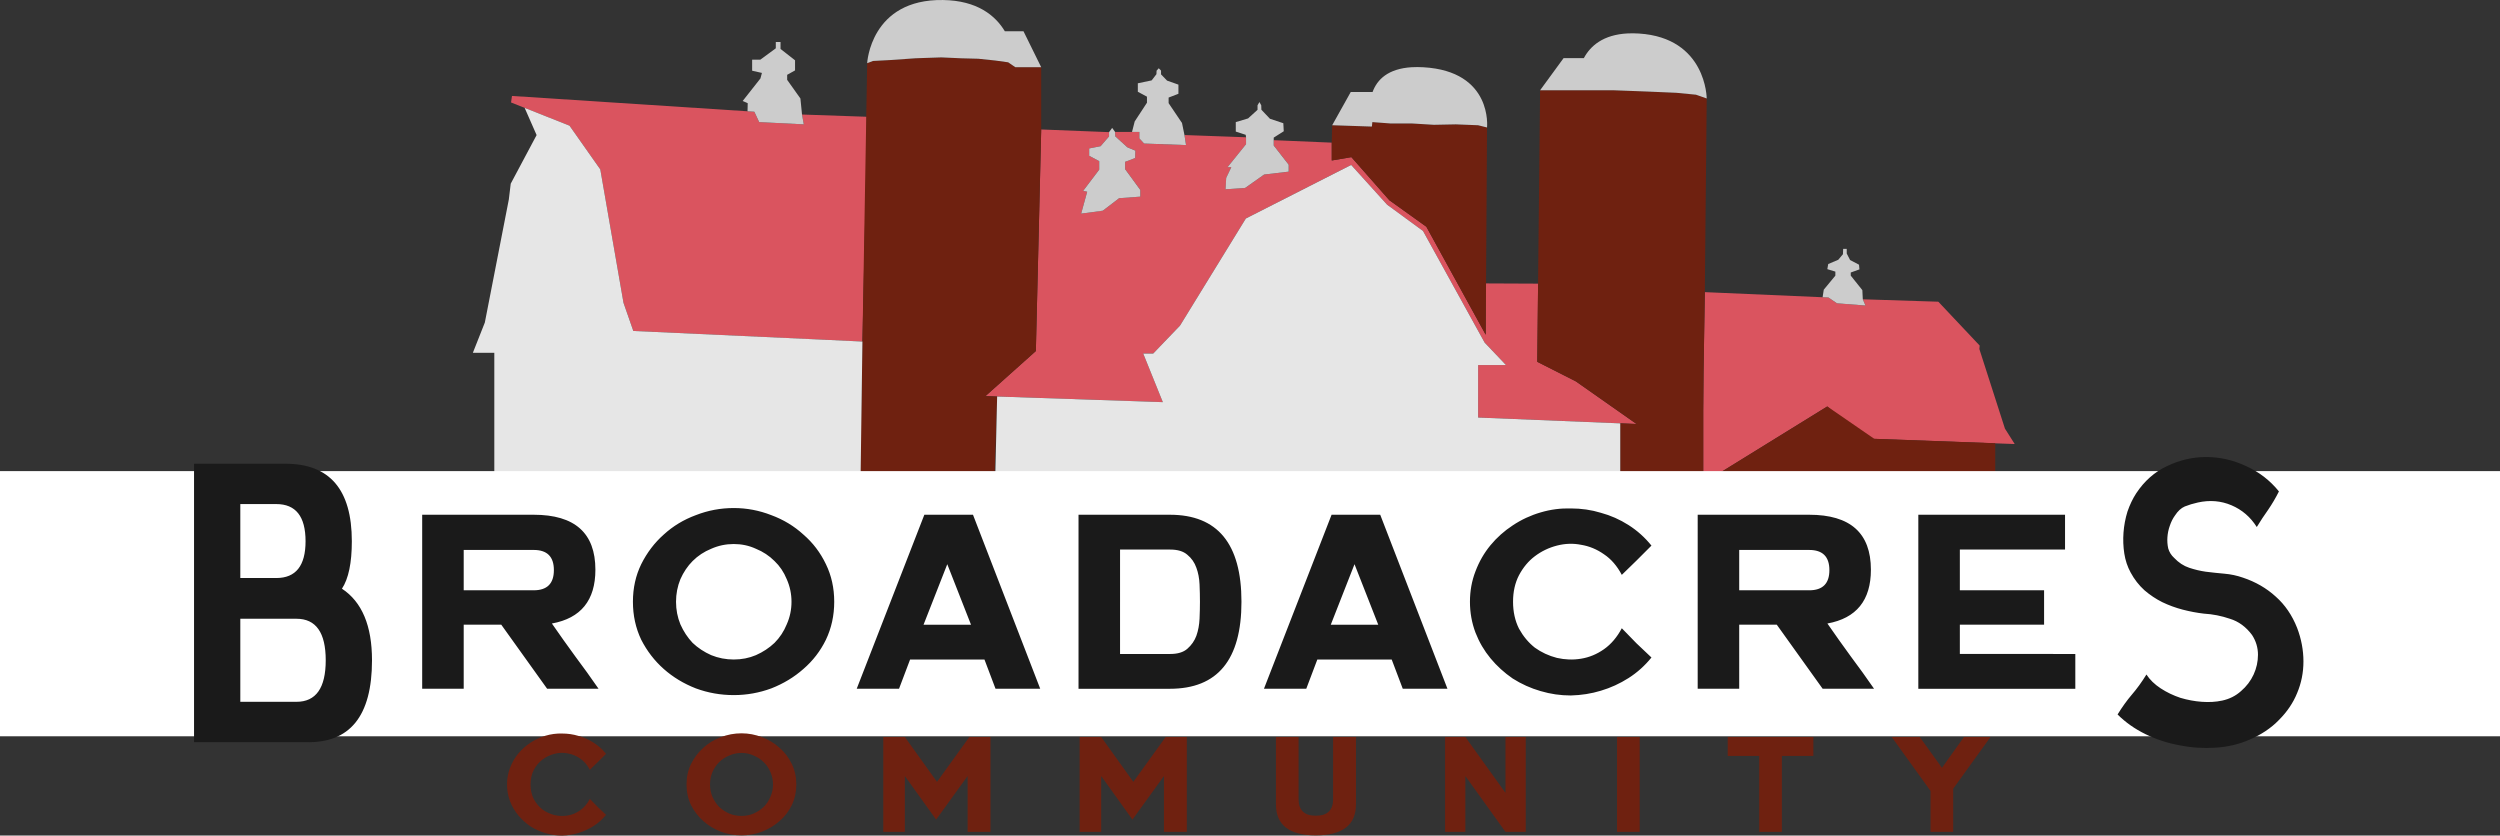
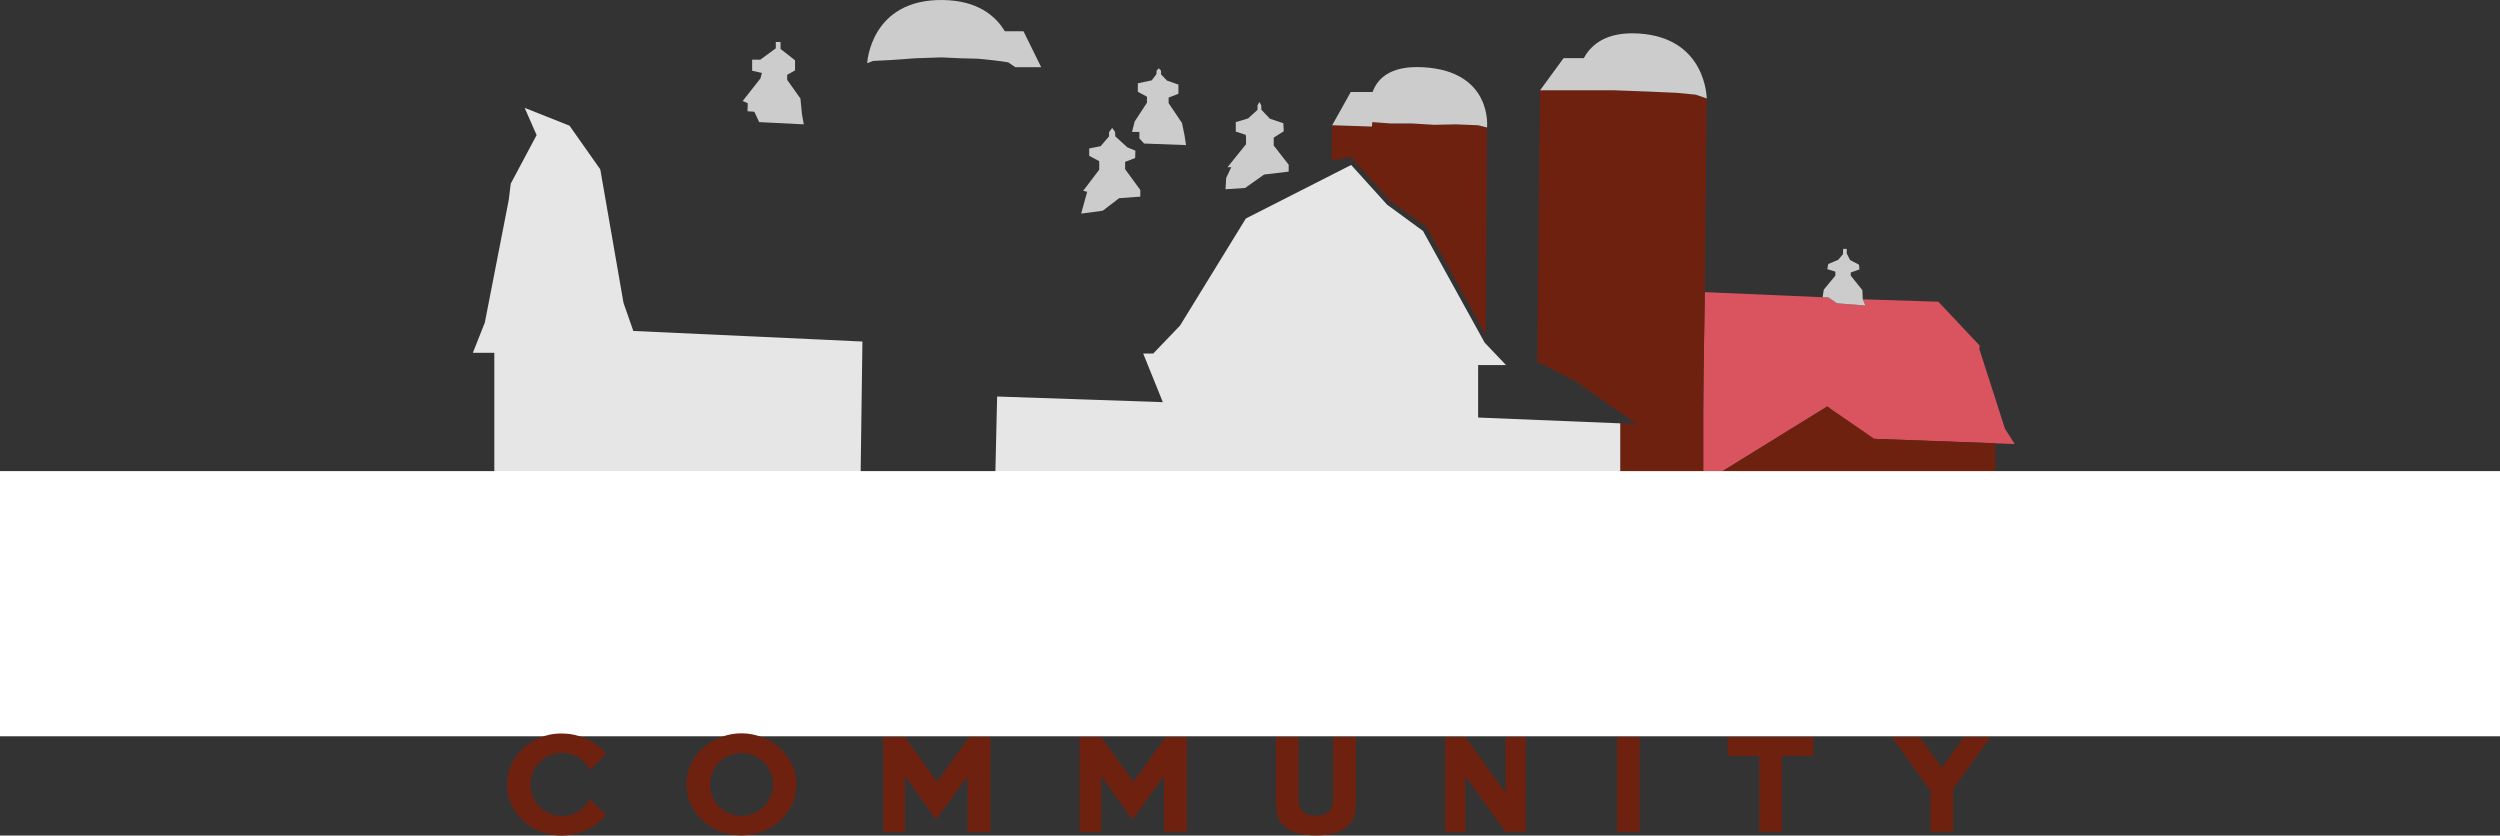
<svg xmlns="http://www.w3.org/2000/svg" xmlns:ns1="http://www.inkscape.org/namespaces/inkscape" xmlns:ns2="http://sodipodi.sourceforge.net/DTD/sodipodi-0.dtd" width="270.669mm" height="90.464mm" viewBox="0 0 270.669 90.464" version="1.1" id="svg1" ns1:version="1.4.2 (ebf0e940d0, 2025-05-08)" ns2:docname="graphic_logo_2.svg" xml:space="preserve">
  <rect x="0" y="0" width="270.669" height="90.464" fill="#333333" stroke="none" />
  <ns2:namedview id="namedview1" pagecolor="#ffffff" bordercolor="#000000" borderopacity="0.25" ns1:showpageshadow="2" ns1:pageopacity="0.0" ns1:pagecheckerboard="0" ns1:deskcolor="#d1d1d1" ns1:document-units="mm" ns1:zoom="0.63606902" ns1:cx="444.92027" ns1:cy="234.25131" ns1:window-width="1436" ns1:window-height="896" ns1:window-x="0" ns1:window-y="0" ns1:window-maximized="1" ns1:current-layer="svg1" showgrid="false" />
  <defs id="defs1" />
  <g ns1:groupmode="layer" id="layer2" ns1:label="roof" transform="translate(-0.135,-35.803)" />
  <g ns1:groupmode="layer" id="layer3" ns1:label="silos" transform="translate(-0.135,-35.803)" />
  <g ns1:groupmode="layer" id="layer4" ns1:label="silo_caps" style="display:inline;fill:#cccccc" transform="translate(-0.135,-35.803)" />
  <g ns1:groupmode="layer" id="layer5" ns1:label="parapets" style="display:inline;fill:#cccccc" transform="translate(-0.135,-35.803)" />
  <g ns1:groupmode="layer" id="layer6" ns1:label="building" style="display:inline" transform="translate(-0.135,-35.803)">
    <g id="g7" transform="translate(0,4.763)">
      <path style="fill:#da545f;fill-opacity:1;stroke:none;stroke-width:0.093;stroke-dasharray:none" d="m 184.712,62.669 13.384,0.58 0.918,0.628 3.092,0.242 -0.29,-0.676 8.177,0.262 4.476,4.749 -0.034,0.376 2.767,8.61 1.059,1.674 -16.268,-0.599 -4.026,-3.467 -11.616,7.175 -1.811,-0.034 v -6.662 l 0.034,-4.202 z" id="path3" ns1:label="right_roof" ns2:nodetypes="ccccccccccccccccc" />
-       <path id="path1" style="fill:#da545f;fill-opacity:1;stroke:none;stroke-width:0.093;stroke-dasharray:none" ns1:label="center_roof" d="m 112.865,45.057 -0.58,23.989 -0.513,0.459 -2.422,2.165 -2.524,2.256 19.206,0.652 -2.126,-5.266 h 1.087 l 2.899,-3.02 7.127,-11.596 11.403,-5.798 3.89,4.3 3.89,2.85 6.668,12.079 2.319,2.44 h -3.02 v 5.677 l 17.152,0.701 -6.571,-4.614 -4.179,-2.118 0.089,-8.462 -5.67,-0.026 v 5.556 l -6.426,-11.693 -4.01,-2.874 -4.107,-4.663 -2.126,0.363 V 46.483 l -6.281,-0.266 v 0.58 l 1.619,2.077 v 0.749 l -2.657,0.314 -2.054,1.45 -2.126,0.145 0.072,-1.232 0.556,-1.16 h -0.411 l 2.005,-2.488 v -0.749 l -6.668,-0.242 0.169,1.087 -4.542,-0.169 -0.507,-0.556 v -0.701 h -2.633 l 0.024,0.483 1.305,1.184 0.87,0.363 -0.024,0.797 -1.087,0.411 v 0.798 l 1.643,2.246 v 0.725 l -2.295,0.169 -1.764,1.353 -2.343,0.314 0.652,-2.367 -0.435,-0.097 1.739,-2.295 v -0.918 l -1.087,-0.58 v -0.797 l 1.232,-0.242 0.918,-1.063 v -0.459 z" ns2:nodetypes="ccccccccccccccccccccccccccccccccccccccccccccccccccccccccccccccccccc" />
-       <path style="fill:#da545f;fill-opacity:1;stroke:none;stroke-width:0.093;stroke-dasharray:none" d="m 55.566,41.428 26.239,1.708 0.523,1.124 4.832,0.242 -0.193,-1.063 7.006,0.242 v 3.092 L 93.507,68.018 68.703,66.872 67.64,63.828 65.127,49.382 61.793,44.647 55.464,42.134 Z" id="path2" ns1:label="left_roof" ns2:nodetypes="cccccccccccccc" />
-       <path style="fill:#6f2110;fill-opacity:1;stroke:none;stroke-width:0.093;stroke-dasharray:none" d="m 106.825,73.927 2.524,-2.256 2.422,-2.165 0.513,-0.459 0.58,-23.989 V 38.317 h -2.802 l -0.773,-0.531 -1.401,-0.193 -1.836,-0.193 -1.884,-0.048 -2.126,-0.097 -2.802,0.097 -2.754,0.193 -1.836,0.097 -0.628,0.242 -0.773,45.321 -0.008,5.782 h 14.503 l 0.049,-5.927 0.3,-9.089 z" id="path4" ns1:label="left_silo" ns2:nodetypes="cccccccccccccccccccccc" />
      <path style="fill:#6f2110;fill-opacity:1;stroke:none;stroke-width:0.093;stroke-dasharray:none" d="m 161.133,44.84 -0.145,22.443 -6.426,-11.693 -4.01,-2.874 -4.107,-4.663 -2.126,0.363 v -1.933 l 0.048,-1.884 4.3,0.145 0.048,-0.483 1.933,0.145 h 2.319 l 2.416,0.145 2.368,-0.048 2.416,0.097 z" id="path5" ns1:label="center_silo" />
      <path id="path6" style="fill:#6f2110;fill-opacity:1;stroke:none;stroke-width:0.093;stroke-dasharray:none" ns1:label="right_silo" d="m 166.877,40.813 -0.308,29.401 4.18,2.118 6.571,4.614 -1.764,-0.072 v 8.012 l 0.027,4.099 h 40.569 v -2.392 -2.006 l 0.002,-0.533 v -5.025 l -13.102,-0.482 -5.084,-3.502 -11.616,7.175 -1.811,-0.034 v -6.663 l 0.034,-4.202 0.137,-8.654 0.204,-20.967 -1.162,-0.41 -2.118,-0.205 -3.143,-0.137 -3.621,-0.136 h -1.845 -1.571 z" ns2:nodetypes="ccccccccccccccccccccccccccc" />
      <path id="path9" style="display:inline;fill:#cccccc;fill-opacity:1;stroke:none;stroke-width:0.093;stroke-dasharray:none" d="m 153.02,38.314 c -2.624,0.148 -3.796,1.356 -4.28,2.687 h -2.363 l -2.01,3.597 4.3,0.145 0.048,-0.483 0.967,0.072 0.966,0.073 h 1.16 1.16 l 1.208,0.073 1.208,0.073 1.184,-0.024 1.184,-0.024 1.208,0.048 1.208,0.049 0.483,0.121 0.483,0.121 c 0,0 0.642,-6.089 -6.898,-6.521 -0.436,-0.025 -0.841,-0.025 -1.215,-0.004 z" ns1:label="center_silo_cap" />
      <path id="path8" style="display:inline;fill:#cccccc;fill-opacity:1;stroke:none;stroke-width:0.093;stroke-dasharray:none" d="m 102.236,31.042 c -7.866,-0.12 -8.215,6.84 -8.215,6.84 l 0.628,-0.242 0.918,-0.049 0.918,-0.048 1.377,-0.097 1.377,-0.097 0.751,-0.026 0.65,-0.023 1.401,-0.048 1.063,0.048 1.063,0.049 0.942,0.024 0.942,0.025 1.836,0.193 1.401,0.194 0.773,0.531 h 1.401 1.401 l -1.916,-3.891 h -2.019 c -1.025,-1.701 -2.977,-3.328 -6.693,-3.384 z" ns1:label="left_silo_cap" />
      <path id="path10" style="display:inline;fill:#cccccc;fill-opacity:1;stroke:none;stroke-width:0.093;stroke-dasharray:none" d="m 176.363,34.658 c -2.664,0.135 -4.042,1.356 -4.749,2.676 h -2.194 l -2.543,3.48 h 4.016 0.562 1.571 1.845 l 3.622,0.137 3.143,0.136 2.118,0.205 1.162,0.41 c 0,0 -0.017,-6.562 -7.331,-7.032 -0.435,-0.028 -0.842,-0.031 -1.223,-0.012 z" ns1:label="right_silo" />
      <path style="display:inline;fill:#cccccc;fill-opacity:1;stroke:none;stroke-width:0.093;stroke-dasharray:none" d="m 81.805,43.136 0.523,1.124 4.832,0.242 -0.193,-1.063 -0.173,-1.737 -1.435,-2.016 v -0.547 l 0.854,-0.478 v -1.093 l -1.572,-1.23 v -0.752 h -0.512 v 0.683 l -1.674,1.23 h -0.888 v 1.196 l 1.059,0.239 -0.161,0.599 -1.923,2.441 0.547,0.239 -0.021,0.874 z" id="path17" ns1:label="left_parapet" />
      <path style="display:inline;fill:#cccccc;fill-opacity:1;stroke:none;stroke-width:0.093;stroke-dasharray:none" d="m 120.209,45.347 v 0.459 l -0.918,1.063 -1.232,0.242 v 0.797 l 1.087,0.58 v 0.918 l -1.739,2.295 0.435,0.097 -0.652,2.367 2.343,-0.314 1.764,-1.353 2.295,-0.169 v -0.725 l -1.643,-2.246 v -0.798 l 1.087,-0.411 0.024,-0.797 -0.87,-0.363 -1.305,-1.184 -0.024,-0.483 -0.314,-0.435 z" id="path11" ns1:label="center_left_parapet" />
      <path style="display:inline;fill:#cccccc;fill-opacity:1;stroke:none;stroke-width:0.093;stroke-dasharray:none" d="m 132.819,51.531 2.126,-0.145 2.054,-1.45 2.657,-0.314 v -0.749 l -1.619,-2.077 v -0.58 l -9e-5,-0.278 1.087,-0.689 -0.048,-0.87 -1.45,-0.483 -0.924,-0.976 -0.014,-0.474 -0.197,-0.361 -0.206,0.356 v 0.489 l -1.025,0.931 -1.33,0.398 v 1.027 l 1.075,0.35 0.036,0.266 v 0.749 l -2.005,2.488 h 0.411 l -0.556,1.16 z" id="path12" ns2:nodetypes="cccccccccccccccccccccccccc" ns1:label="center_right_parapet" />
      <path style="display:inline;fill:#cccccc;fill-opacity:1;stroke:none;stroke-width:0.093;stroke-dasharray:none" d="m 124.001,46.579 4.542,0.169 -0.169,-1.087 -0.266,-1.304 -1.45,-2.15 v -0.604 l 1.063,-0.411 v -0.99 l -1.232,-0.435 -0.652,-0.676 v -0.411 l -0.247,-0.251 -0.234,0.261 -0.017,0.382 -0.516,0.671 -1.498,0.314 v 0.918 l 0.99,0.531 v 0.652 l -1.329,2.029 -0.29,1.135 h 0.797 v 0.701 z" id="path13" ns2:nodetypes="cccccccccccccccccccccccc" ns1:label="center_parapet" />
      <path style="display:inline;fill:#cccccc;fill-opacity:1;stroke:none;stroke-width:0.093;stroke-dasharray:none" d="m 197.465,63.221 c 0,0 0.63,0.027 0.63,0.027 l 0.918,0.628 v 0 l 3.092,0.242 -0.29,-0.676 -0.048,-0.991 -1.256,-1.57 v -0.338 l 0.942,-0.338 -0.048,-0.507 -0.966,-0.507 -0.362,-0.701 V 57.982 H 199.69 l -0.024,0.58 -0.507,0.604 -1.087,0.459 -0.097,0.556 0.87,0.266 v 0.435 l -1.256,1.522 z" id="path14" ns1:label="right_parapet" />
      <path style="fill:#e6e6e6;fill-opacity:1;stroke:none;stroke-width:0.093;stroke-dasharray:none" d="m 160.167,76.246 15.388,0.629 v 8.012 l 0.028,4.1 h -67.84 l 0.349,-15.016 17.94,0.609 -2.126,-5.266 h 1.087 l 2.899,-3.02 7.127,-11.596 11.403,-5.798 3.89,4.3 3.89,2.85 6.668,12.079 2.319,2.44 h -3.02 z" id="path15" ns1:label="front_center" ns2:nodetypes="cccccccccccccccccc" />
      <path style="fill:#e6e6e6;fill-opacity:1;stroke:none;stroke-width:0.093;stroke-dasharray:none" d="M 93.507,68.018 C 93.299,82.09 93.239,88.986 93.239,88.986 H 53.642 l 0.011,-4.646 V 69.238 h -2.323 l 1.298,-3.28 2.597,-13.324 0.205,-1.708 2.802,-5.261 -1.295,-2.946 4.857,1.928 3.334,4.735 2.512,14.447 1.063,3.044 20.003,0.918 z" id="path16" ns1:label="left_corner" ns2:nodetypes="ccccccccccccccccc" />
    </g>
  </g>
  <rect style="fill:#ffffff;fill-opacity:1;stroke:none;stroke-width:0.05;stroke-dasharray:none" id="rect17" width="270.669" height="28.71" x="-2.7755576e-17" y="51.006" />
  <g ns1:groupmode="layer" id="layer7" ns1:label="text" transform="translate(-0.135,-35.803)">
    <path style="font-size:8.467px;font-family:'Gin and Soda Personal Use';-inkscape-font-specification:'Gin and Soda Personal Use';text-align:center;letter-spacing:2.82px;text-anchor:middle;fill:#6f2110;fill-opacity:1;stroke-width:0.552" d="m 59.209,126.01 q -0.887,-0.257 -1.658,-0.747 -0.747,-0.514 -1.308,-1.191 -0.561,-0.677 -0.887,-1.518 -0.327,-0.864 -0.327,-1.822 0,-0.958 0.327,-1.798 0.327,-0.864 0.887,-1.541 0.561,-0.677 1.308,-1.168 0.771,-0.514 1.658,-0.771 0.864,-0.257 1.775,-0.234 0.934,0 1.775,0.257 0.864,0.234 1.635,0.724 0.771,0.49 1.355,1.214 -0.444,0.444 -0.887,0.888 -0.42,0.42 -0.864,0.841 -0.42,-0.794 -1.051,-1.214 -0.631,-0.444 -1.355,-0.561 -0.701,-0.14 -1.425,0.046 -0.724,0.187 -1.308,0.631 -0.561,0.42 -0.934,1.121 -0.35,0.677 -0.35,1.565 0,0.887 0.35,1.588 0.374,0.677 0.934,1.121 0.584,0.42 1.308,0.607 0.724,0.164 1.425,0.047 0.724,-0.117 1.355,-0.561 0.631,-0.444 1.051,-1.238 0.444,0.444 0.864,0.887 0.444,0.42 0.887,0.841 -0.584,0.724 -1.355,1.214 -0.771,0.49 -1.635,0.747 -0.841,0.257 -1.775,0.28 -0.911,0 -1.775,-0.257 z m 21.209,0.234 q -1.168,0 -2.242,-0.397 -1.074,-0.42 -1.892,-1.144 -0.817,-0.724 -1.331,-1.728 -0.49,-1.028 -0.49,-2.242 0,-1.214 0.49,-2.219 0.514,-1.028 1.331,-1.752 0.817,-0.747 1.892,-1.144 1.074,-0.42 2.242,-0.42 1.144,0 2.219,0.42 1.074,0.397 1.892,1.144 0.841,0.724 1.331,1.752 0.49,1.004 0.49,2.219 0,1.214 -0.49,2.242 -0.49,1.004 -1.331,1.728 -0.817,0.724 -1.892,1.144 -1.074,0.397 -2.219,0.397 z m 0,-8.922 q -0.701,0 -1.331,0.28 -0.631,0.257 -1.098,0.724 -0.444,0.444 -0.724,1.074 -0.257,0.631 -0.257,1.331 0,0.701 0.257,1.331 0.28,0.631 0.724,1.098 0.467,0.444 1.098,0.724 0.631,0.257 1.331,0.257 0.701,0 1.308,-0.257 0.631,-0.28 1.098,-0.724 0.467,-0.467 0.724,-1.098 0.28,-0.631 0.28,-1.331 0,-0.701 -0.28,-1.331 -0.257,-0.631 -0.724,-1.074 -0.467,-0.467 -1.098,-0.724 -0.607,-0.28 -1.308,-0.28 z m 17.683,2.499 v 6.049 h -2.335 v -10.276 h 2.335 l 3.48,4.858 3.503,-4.858 h 2.289 v 10.276 h -2.476 v -6.049 l -3.41,4.718 z m 21.256,0 v 6.049 h -2.335 v -10.276 h 2.335 l 3.48,4.858 3.503,-4.858 h 2.289 v 10.276 h -2.476 v -6.049 l -3.41,4.718 z m 25.109,-4.227 h 2.476 v 7.287 q 0,3.363 -4.344,3.363 -4.321,0 -4.321,-3.363 v -7.287 h 2.452 v 6.75 q 0,1.775 1.868,1.775 1.868,0 1.868,-1.775 z m 14.319,4.227 v 6.049 h -2.195 v -10.276 h 2.195 l 4.344,6.049 v -6.049 h 2.195 v 10.276 h -2.195 z m 18.874,-4.227 V 125.87 H 175.207 v -10.276 z m 12.942,10.276 v -8.221 h -3.41 v -2.055 h 9.272 v 2.055 h -3.41 v 8.221 z m 19.785,-6.936 2.382,-3.34 h 2.873 l -4.04,5.605 v 4.671 h -2.452 v -4.437 l -4.204,-5.839 h 3.036 z" id="text3-8-7-3" aria-label="community" ns1:label="community" />
-     <path style="font-size:15.522px;font-family:'Gin and Soda Personal Use';-inkscape-font-specification:'Gin and Soda Personal Use';text-align:center;letter-spacing:0.728px;text-anchor:middle;fill:#1a1a1a;stroke-width:0.552" d="m 40.411,107.29 q 0,9.077 -7.193,8.863 H 21.143 V 86.01 h 9.891 q 7.193,0 7.193,8.392 0,3.511 -1.07,5.138 3.254,2.141 3.254,7.75 z M 26.153,98.384 h 3.896 q 3.168,0 3.168,-3.982 0,-4.025 -3.168,-4.025 H 26.153 Z m 6.08,13.402 q 3.168,0 3.168,-4.496 0,-4.496 -3.168,-4.496 H 26.153 v 8.992 z m 18.106,-1.413 H 45.844 V 91.533 h 12.074 q 6.679,0 6.679,5.952 0,4.967 -4.71,5.823 1.242,1.798 2.526,3.554 1.285,1.713 2.526,3.511 h -5.566 q -1.242,-1.756 -2.483,-3.468 -1.242,-1.713 -2.483,-3.468 h -4.068 z m 0,-10.661 h 7.579 q 2.184,0 2.184,-2.184 0,-2.184 -2.184,-2.184 h -7.579 z m 29.239,11.347 q -2.141,0 -4.11,-0.728 -1.97,-0.771 -3.468,-2.098 -1.499,-1.327 -2.441,-3.168 -0.899,-1.884 -0.899,-4.11 0,-2.226 0.899,-4.068 0.942,-1.884 2.441,-3.211 1.499,-1.37 3.468,-2.098 1.97,-0.771 4.11,-0.771 2.098,0 4.068,0.771 1.97,0.728 3.468,2.098 1.541,1.327 2.441,3.211 0.899,1.841 0.899,4.068 0,2.227 -0.899,4.11 -0.899,1.841 -2.441,3.168 -1.499,1.327 -3.468,2.098 -1.97,0.728 -4.068,0.728 z m 0,-16.356 q -1.285,0 -2.441,0.514 -1.156,0.471 -2.012,1.327 -0.814,0.814 -1.327,1.97 -0.471,1.156 -0.471,2.441 0,1.285 0.471,2.441 0.514,1.156 1.327,2.012 0.856,0.814 2.012,1.327 1.156,0.471 2.441,0.471 1.285,0 2.398,-0.471 1.156,-0.514 2.012,-1.327 0.856,-0.856 1.327,-2.012 0.514,-1.156 0.514,-2.441 0,-1.284 -0.514,-2.441 -0.471,-1.156 -1.327,-1.97 -0.856,-0.856 -2.012,-1.327 -1.113,-0.514 -2.398,-0.514 z m 19.091,12.503 -1.199,3.168 h -4.581 l 7.322,-18.84 h 5.267 l 7.279,18.84 h -4.838 l -1.199,-3.168 z m 4.025,-10.319 -2.569,6.551 h 5.138 z m 31.851,4.068 q 0,9.42 -7.75,9.42 h -9.891 V 91.533 h 9.891 q 7.75,0 7.75,9.42 z m -13.145,5.652 h 5.395 0.043 q 1.199,0 1.841,-0.557 0.685,-0.599 0.985,-1.413 0.3,-0.856 0.343,-1.841 0.043,-0.985 0.043,-1.841 0,-0.899 -0.043,-1.884 -0.043,-0.985 -0.343,-1.798 -0.3,-0.856 -0.985,-1.413 -0.642,-0.557 -1.841,-0.557 h -5.438 z m 21.36,0.599 -1.199,3.168 h -4.581 l 7.322,-18.84 h 5.267 l 7.279,18.84 h -4.838 l -1.199,-3.168 z m 4.025,-10.319 -2.569,6.551 h 5.138 z m 20.162,13.744 q -1.627,-0.471 -3.04,-1.37 -1.37,-0.942 -2.398,-2.184 -1.028,-1.242 -1.627,-2.783 -0.599,-1.584 -0.599,-3.34 0,-1.756 0.599,-3.297 0.599,-1.584 1.627,-2.826 1.028,-1.242 2.398,-2.141 1.413,-0.942 3.04,-1.413 1.584,-0.471 3.254,-0.428 1.713,0 3.254,0.471 1.584,0.428 2.997,1.327 1.413,0.899 2.483,2.226 -0.814,0.814 -1.627,1.627 -0.771,0.771 -1.584,1.541 -0.771,-1.456 -1.927,-2.227 -1.156,-0.814 -2.483,-1.028 -1.285,-0.257 -2.612,0.086 -1.327,0.343 -2.398,1.156 -1.028,0.771 -1.713,2.055 -0.642,1.242 -0.642,2.869 0,1.627 0.642,2.912 0.685,1.242 1.713,2.055 1.07,0.771 2.398,1.113 1.327,0.3 2.612,0.086 1.327,-0.214 2.483,-1.028 1.156,-0.814 1.927,-2.269 0.814,0.814 1.584,1.627 0.814,0.771 1.627,1.541 -1.07,1.327 -2.483,2.227 -1.413,0.899 -2.997,1.37 -1.541,0.471 -3.254,0.514 -1.67,0 -3.254,-0.471 z m 21.489,-0.257 h -4.496 V 91.533 h 12.074 q 6.679,0 6.679,5.952 0,4.967 -4.71,5.823 1.242,1.798 2.526,3.554 1.285,1.713 2.526,3.511 h -5.566 q -1.242,-1.756 -2.483,-3.468 -1.242,-1.713 -2.483,-3.468 h -4.068 z m 0,-10.661 h 7.579 q 2.184,0 2.184,-2.184 0,-2.184 -2.184,-2.184 h -7.579 z m 36.389,6.894 v 3.768 H 207.827 V 91.533 h 15.885 v 3.768 h -11.389 v 4.41 h 9.12 v 3.725 h -9.12 v 3.168 z m 15.88,5.052 q 1.199,-0.257 2.055,-1.028 0.899,-0.771 1.37,-1.798 0.471,-1.028 0.471,-2.141 0,-1.156 -0.642,-2.141 -0.985,-1.327 -2.398,-1.756 -1.37,-0.471 -2.826,-0.557 -1.113,-0.129 -2.269,-0.428 -1.156,-0.3 -2.227,-0.814 -1.028,-0.514 -1.927,-1.285 -0.899,-0.814 -1.499,-1.927 -0.514,-0.942 -0.685,-2.055 -0.171,-1.113 -0.086,-2.269 0.086,-1.156 0.428,-2.269 0.385,-1.113 0.942,-1.97 1.327,-2.012 3.34,-2.954 2.055,-0.985 4.239,-0.985 2.226,0 4.325,0.985 2.098,0.942 3.554,2.74 -0.514,1.028 -1.156,1.97 -0.642,0.899 -1.242,1.884 -1.028,-1.627 -2.74,-2.355 -1.713,-0.728 -3.639,-0.3 -0.771,0.171 -1.413,0.428 -0.599,0.257 -1.07,0.985 -0.343,0.471 -0.557,1.113 -0.214,0.599 -0.257,1.242 -0.043,0.599 0.086,1.199 0.171,0.599 0.642,1.028 0.728,0.771 1.627,1.07 0.899,0.3 1.798,0.428 1.028,0.129 2.012,0.214 1.028,0.086 2.012,0.428 2.055,0.685 3.554,2.055 1.499,1.327 2.312,3.383 0.685,1.798 0.685,3.639 0,1.798 -0.685,3.425 -0.642,1.584 -1.97,2.912 -1.284,1.327 -3.211,2.141 -1.67,0.728 -3.639,0.856 -1.97,0.129 -3.896,-0.257 -1.927,-0.343 -3.682,-1.199 -1.756,-0.856 -3.04,-2.141 0.771,-1.242 1.541,-2.141 0.814,-0.942 1.584,-2.184 0.557,0.856 1.541,1.499 0.985,0.642 2.141,1.028 1.156,0.343 2.312,0.428 1.199,0.085 2.184,-0.129 z" id="text1-3-3-8" aria-label="BroadacreS" ns1:label="broadacres" />
  </g>
</svg>